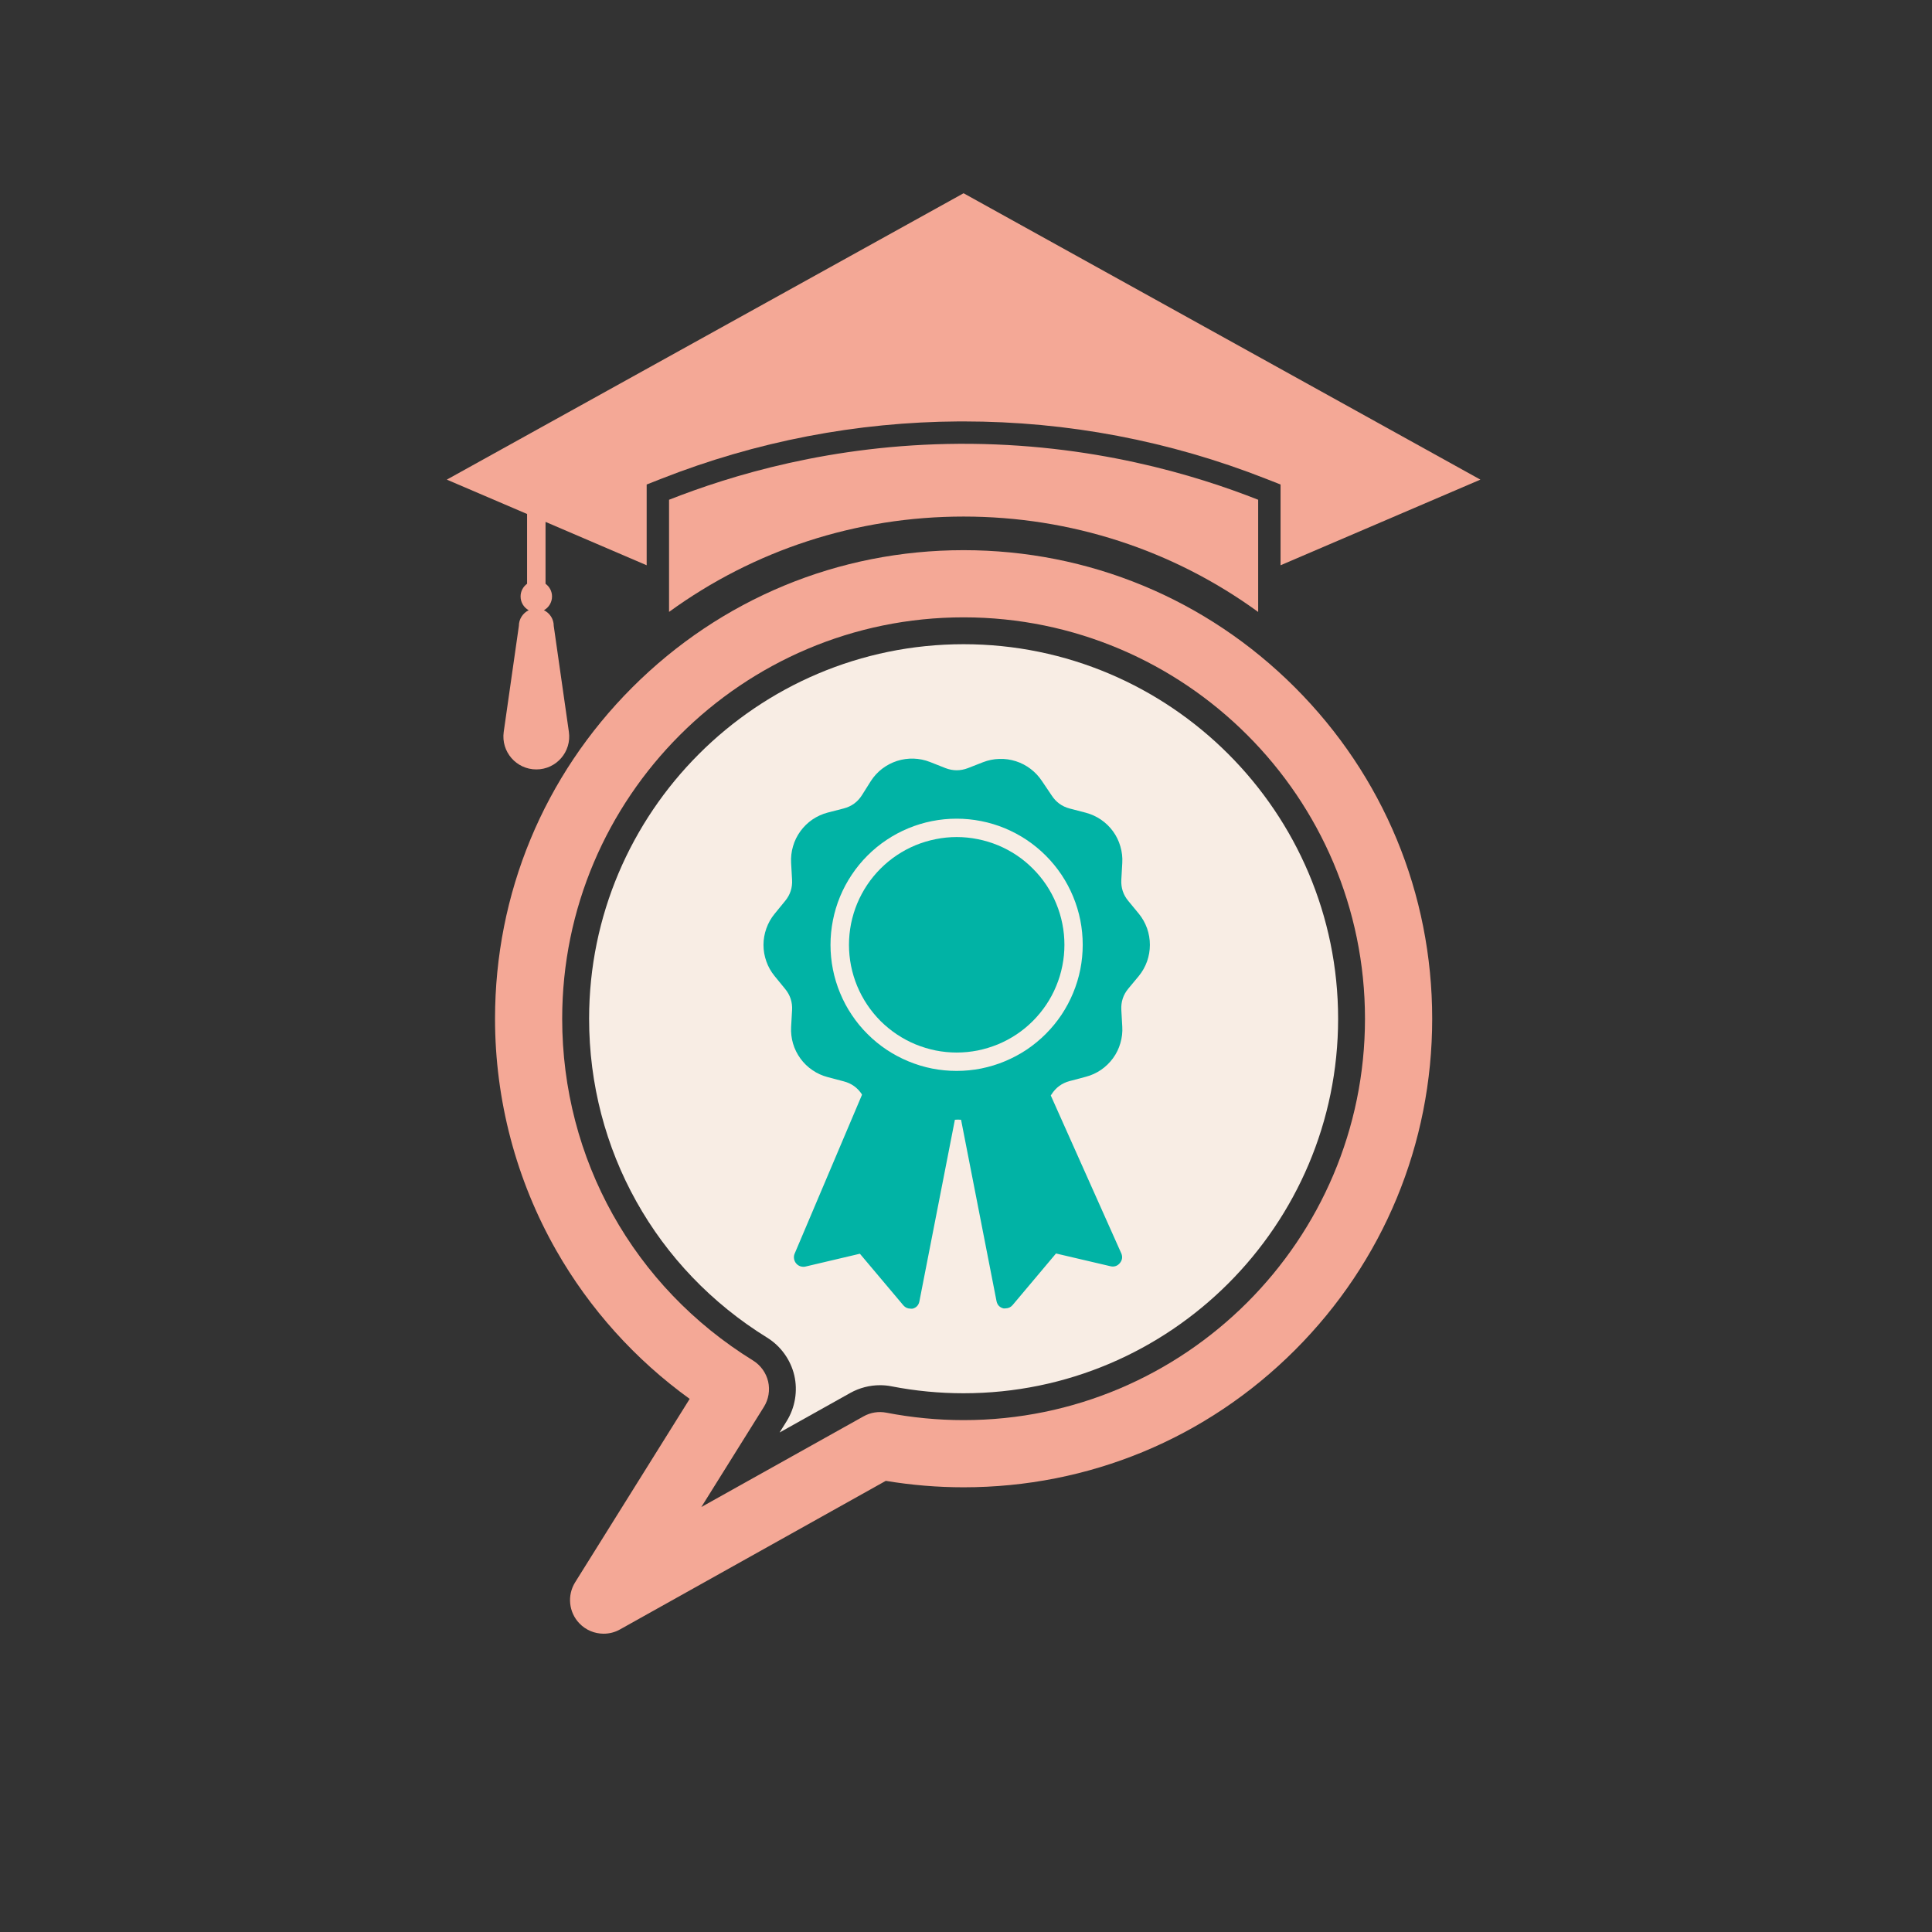
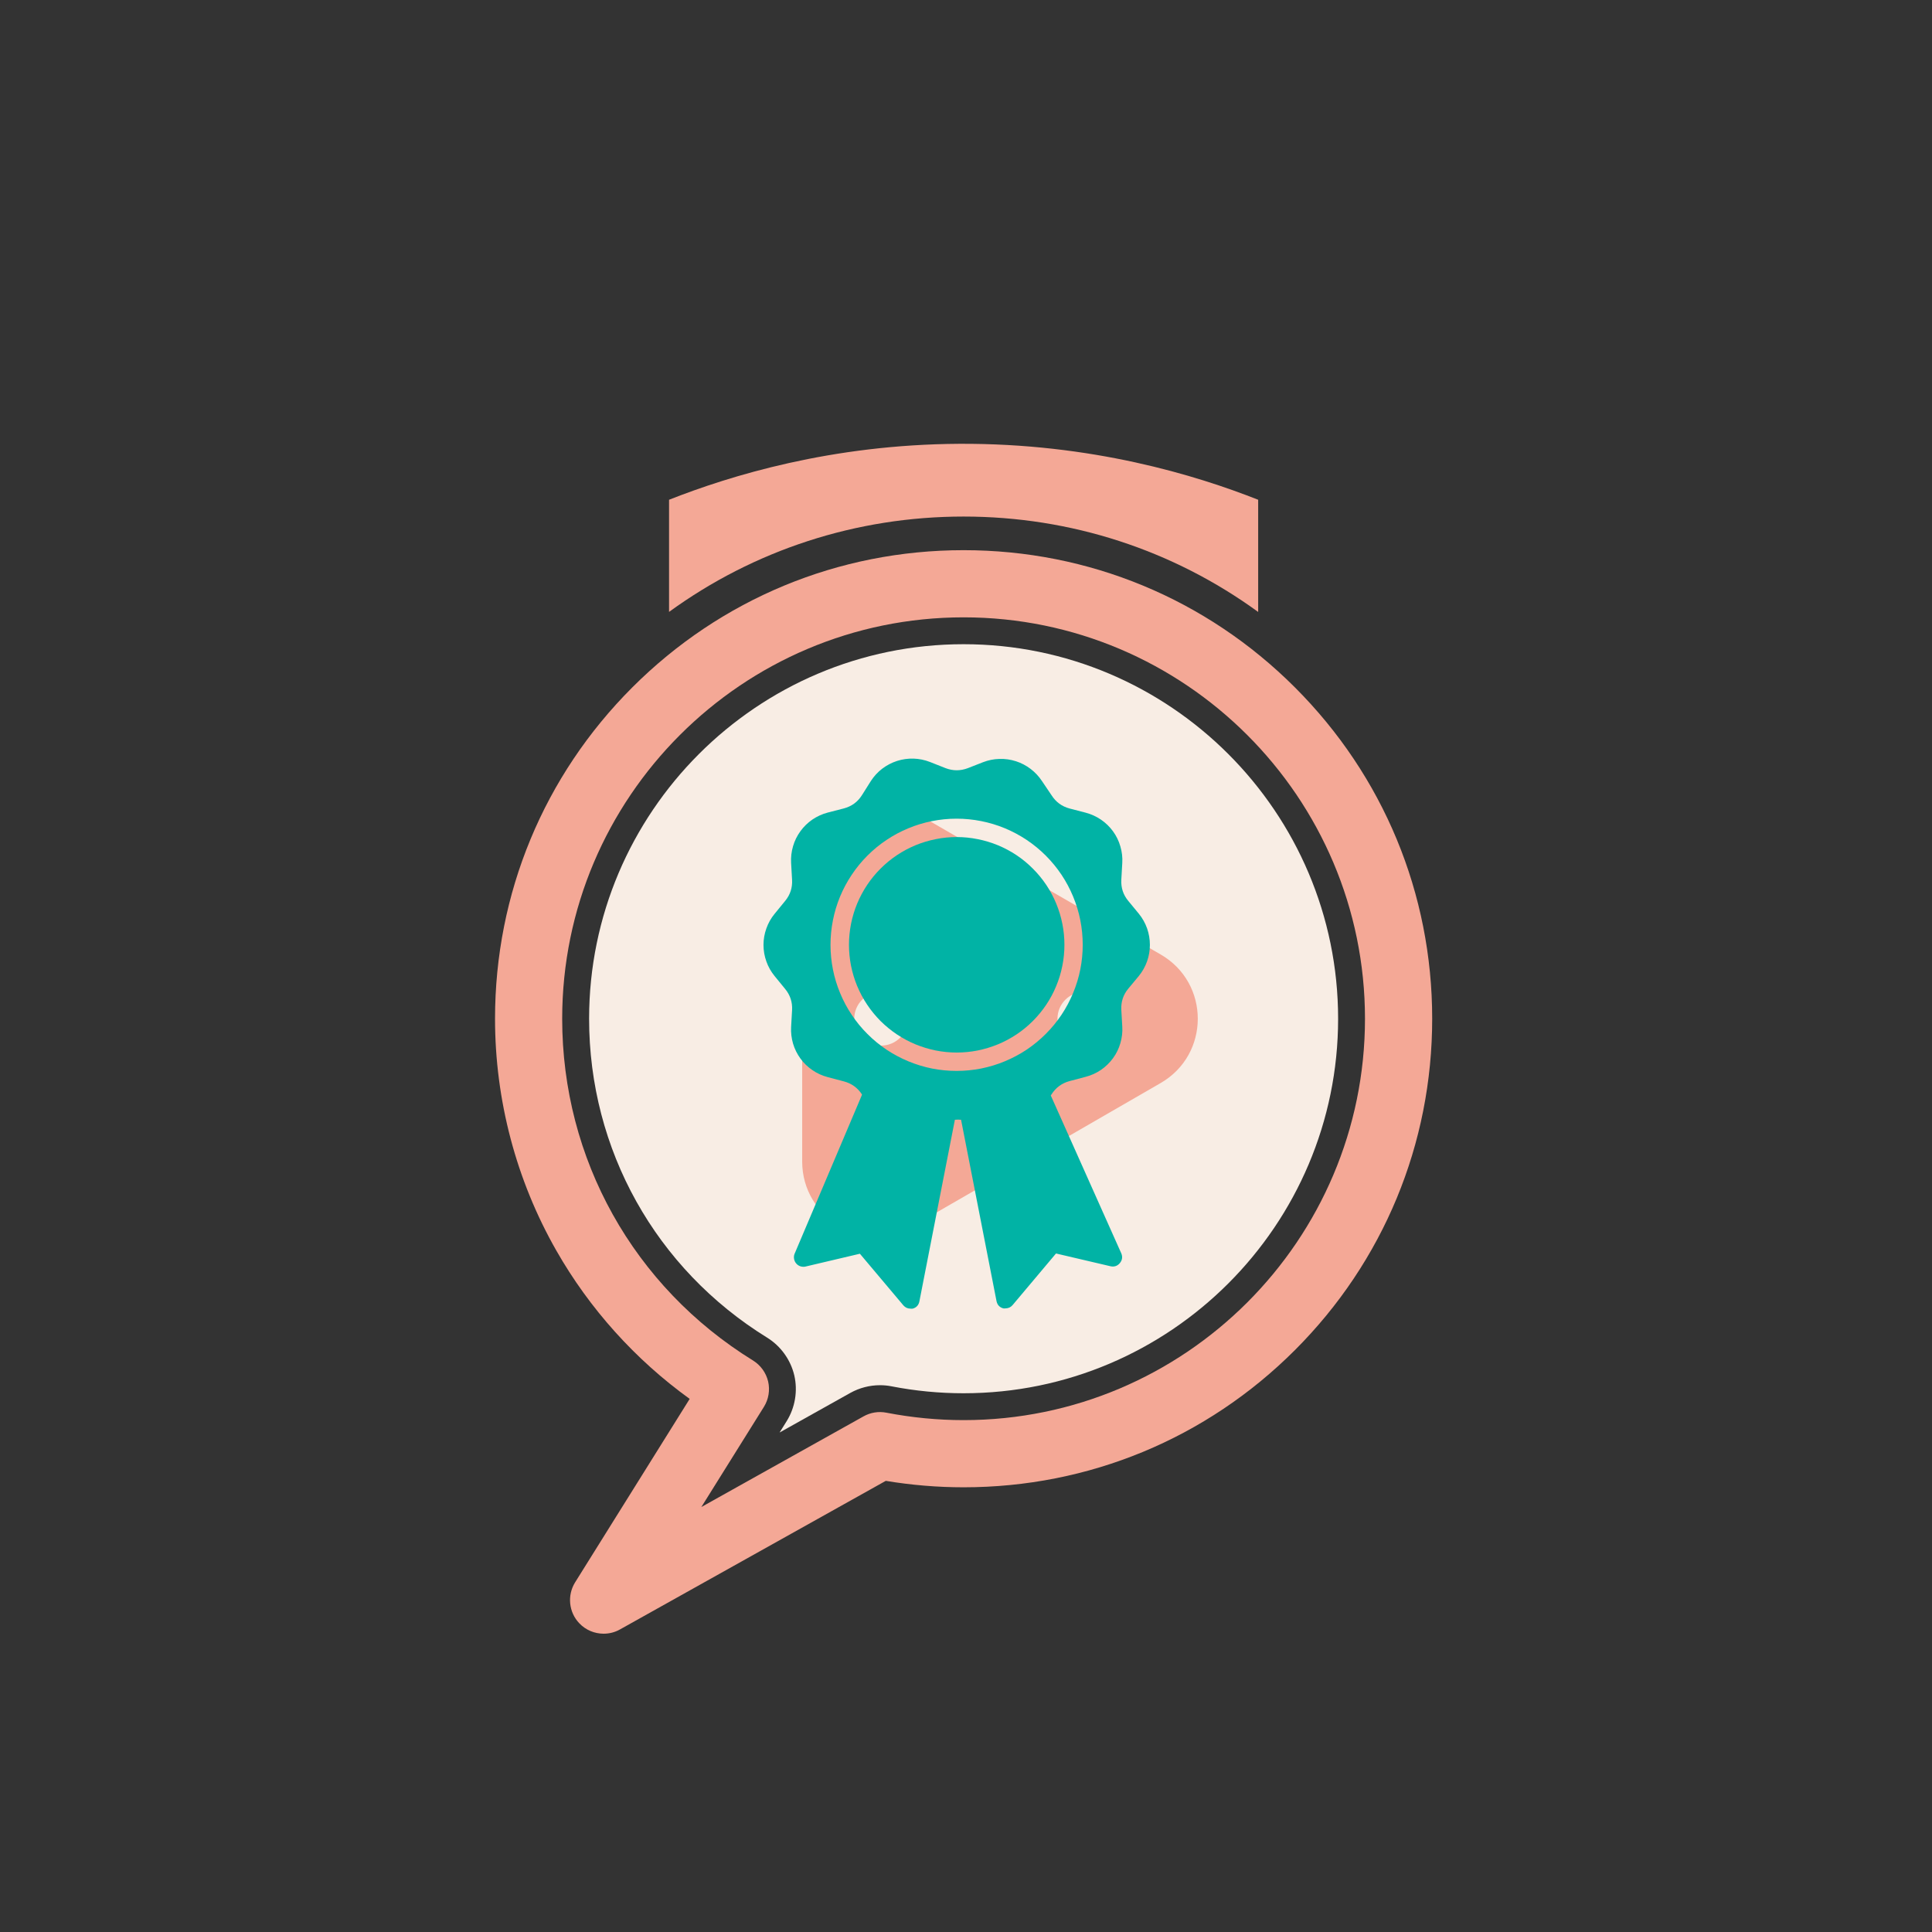
<svg xmlns="http://www.w3.org/2000/svg" width="200" zoomAndPan="magnify" viewBox="0 0 150 150" height="200" preserveAspectRatio="xMidYMid meet" version="1.2">
  <rect x="0" y="0" width="150" height="150" fill="#333333" stroke="none" />
  <defs>
    <clipPath id="5b75afd4ec">
-       <path d="M 34.691 15.004 L 114.938 15.004 L 114.938 59.844 L 34.691 59.844 Z M 34.691 15.004 " />
-     </clipPath>
+       </clipPath>
    <clipPath id="b794a95a08">
      <path d="M 38.355 42.617 L 111.301 42.617 L 111.301 126.84 L 38.355 126.84 Z M 38.355 42.617 " />
    </clipPath>
    <clipPath id="59ed6b200f">
      <path d="M 47.211 53.824 L 99.789 53.824 L 99.789 106.406 L 47.211 106.406 Z M 47.211 53.824 " />
    </clipPath>
    <clipPath id="26a8446fe0">
-       <path d="M 73.5 53.824 C 58.98 53.824 47.211 65.598 47.211 80.117 C 47.211 94.637 58.98 106.406 73.5 106.406 C 88.02 106.406 99.789 94.637 99.789 80.117 C 99.789 65.598 88.02 53.824 73.5 53.824 Z M 73.5 53.824 " />
-     </clipPath>
+       </clipPath>
    <clipPath id="18a98290fd">
-       <path d="M 59 58.535 L 89.617 58.535 L 89.617 102 L 59 102 Z M 59 58.535 " />
+       <path d="M 59 58.535 L 89.617 58.535 L 89.617 102 L 59 102 M 59 58.535 " />
    </clipPath>
  </defs>
  <g id="9d8853c53d">
    <path style=" stroke:none;fill-rule:nonzero;fill:#f4a896;fill-opacity:1;" d="M 97.684 38.801 L 97.684 47.512 C 91.074 42.703 83.145 40.105 74.812 40.105 C 66.484 40.105 58.555 42.703 51.945 47.508 L 51.945 38.801 C 56.695 36.93 64.535 34.512 74.465 34.457 C 84.758 34.402 92.871 36.902 97.684 38.801 " />
    <g clip-rule="nonzero" clip-path="url(#5b75afd4ec)">
      <path style=" stroke:none;fill-rule:nonzero;fill:#f4a896;fill-opacity:1;" d="M 40.285 48.594 C 40.285 48.059 40.598 47.598 41.047 47.379 C 40.672 47.168 40.418 46.77 40.418 46.309 C 40.418 45.902 40.617 45.547 40.922 45.324 L 40.922 39.906 L 34.691 37.238 L 74.812 15.004 L 114.938 37.238 L 99.422 43.887 L 99.422 37.617 L 98.32 37.184 C 90.797 34.223 82.891 32.719 74.812 32.719 C 74.695 32.719 74.574 32.719 74.457 32.719 C 66.504 32.766 58.715 34.266 51.309 37.184 L 50.207 37.617 L 50.207 43.887 L 42.355 40.52 L 42.355 45.324 C 42.66 45.547 42.859 45.902 42.859 46.309 C 42.859 46.77 42.605 47.168 42.23 47.379 C 42.684 47.598 42.992 48.059 42.992 48.594 L 44.168 56.824 C 44.387 58.363 43.195 59.738 41.641 59.738 C 40.086 59.738 38.891 58.363 39.109 56.824 L 40.285 48.594 " />
    </g>
    <path style=" stroke:none;fill-rule:nonzero;fill:#f8ede4;fill-opacity:1;" d="M 74.812 50.016 C 58.781 50.016 45.738 63.062 45.738 79.094 C 45.738 89.254 50.906 98.508 59.562 103.855 C 60.617 104.508 61.383 105.574 61.668 106.781 C 61.949 107.988 61.734 109.281 61.078 110.336 L 60.527 111.219 L 66.027 108.141 C 66.727 107.754 67.52 107.547 68.32 107.547 C 68.617 107.547 68.922 107.574 69.215 107.633 C 71.055 107.992 72.938 108.172 74.812 108.172 C 90.848 108.172 103.891 95.129 103.891 79.094 C 103.891 63.062 90.848 50.016 74.812 50.016 " />
    <g clip-rule="nonzero" clip-path="url(#b794a95a08)">
      <path style=" stroke:none;fill-rule:nonzero;fill:#f4a896;fill-opacity:1;" d="M 74.812 47.93 C 57.629 47.93 43.648 61.91 43.648 79.094 C 43.648 89.98 49.188 99.902 58.465 105.629 C 59.055 105.996 59.477 106.578 59.637 107.254 C 59.793 107.93 59.676 108.641 59.309 109.23 L 54.453 117.004 L 67.047 109.965 C 67.582 109.664 68.211 109.562 68.816 109.68 C 70.789 110.062 72.805 110.258 74.812 110.258 C 91.996 110.258 105.977 96.277 105.977 79.094 C 105.977 61.91 91.996 47.93 74.812 47.93 Z M 46.867 126.84 C 46.168 126.84 45.48 126.562 44.977 126.031 C 44.156 125.172 44.023 123.863 44.652 122.852 L 53.547 108.609 C 49.324 105.562 45.773 101.621 43.191 97.09 C 40.078 91.633 38.434 85.41 38.434 79.094 C 38.434 69.379 42.219 60.242 49.09 53.371 C 55.961 46.5 65.098 42.715 74.812 42.715 C 84.531 42.715 93.668 46.5 100.539 53.371 C 107.41 60.242 111.195 69.379 111.195 79.094 C 111.195 88.812 107.41 97.949 100.539 104.82 C 93.668 111.691 84.531 115.473 74.812 115.473 C 72.793 115.473 70.766 115.305 68.773 114.973 L 48.137 126.508 C 47.738 126.734 47.301 126.84 46.867 126.84 " />
    </g>
    <path style=" stroke:none;fill-rule:nonzero;fill:#f4a896;fill-opacity:1;" d="M 84.188 81.18 C 83.035 81.18 82.102 80.246 82.102 79.094 C 82.102 77.941 83.035 77.008 84.188 77.008 C 85.34 77.008 86.273 77.941 86.273 79.094 C 86.273 80.246 85.34 81.18 84.188 81.18 Z M 76.297 81.18 C 75.145 81.18 74.211 80.246 74.211 79.094 C 74.211 77.941 75.145 77.008 76.297 77.008 C 77.449 77.008 78.387 77.941 78.387 79.094 C 78.387 80.246 77.449 81.18 76.297 81.18 Z M 68.41 81.18 C 67.258 81.18 66.324 80.246 66.324 79.094 C 66.324 77.941 67.258 77.008 68.41 77.008 C 69.562 77.008 70.496 77.941 70.496 79.094 C 70.496 80.246 69.562 81.18 68.41 81.18 Z M 90.113 74.105 L 70.926 63.023 C 67.082 60.805 62.281 63.578 62.281 68.012 L 62.281 90.176 C 62.281 94.613 67.082 97.383 70.926 95.168 L 90.113 84.086 C 93.957 81.867 93.957 76.324 90.113 74.105 " />
    <g clip-rule="nonzero" clip-path="url(#59ed6b200f)">
      <g clip-rule="nonzero" clip-path="url(#26a8446fe0)">
        <path style=" stroke:none;fill-rule:nonzero;fill:#f8ede4;fill-opacity:1;" d="M 47.211 53.824 L 99.789 53.824 L 99.789 106.406 L 47.211 106.406 Z M 47.211 53.824 " />
      </g>
    </g>
    <path style=" stroke:none;fill-rule:nonzero;fill:#01b3a5;fill-opacity:1;" d="M 82.641 73.355 C 82.641 73.902 82.59 74.445 82.48 74.984 C 82.375 75.523 82.215 76.047 82.004 76.555 C 81.797 77.062 81.539 77.543 81.234 78 C 80.926 78.457 80.582 78.879 80.191 79.27 C 79.805 79.656 79.383 80.004 78.926 80.309 C 78.469 80.613 77.988 80.871 77.48 81.082 C 76.973 81.289 76.449 81.449 75.91 81.559 C 75.371 81.664 74.828 81.719 74.277 81.719 C 73.73 81.719 73.184 81.664 72.648 81.559 C 72.109 81.449 71.586 81.289 71.078 81.082 C 70.57 80.871 70.09 80.613 69.633 80.309 C 69.176 80.004 68.754 79.656 68.363 79.27 C 67.977 78.879 67.629 78.457 67.324 78 C 67.02 77.543 66.762 77.062 66.551 76.555 C 66.34 76.047 66.184 75.523 66.074 74.984 C 65.969 74.445 65.914 73.902 65.914 73.355 C 65.914 72.805 65.969 72.262 66.074 71.723 C 66.184 71.184 66.34 70.66 66.551 70.152 C 66.762 69.645 67.02 69.164 67.324 68.707 C 67.629 68.25 67.977 67.828 68.363 67.441 C 68.754 67.051 69.176 66.703 69.633 66.398 C 70.09 66.094 70.57 65.836 71.078 65.625 C 71.586 65.418 72.109 65.258 72.648 65.152 C 73.184 65.043 73.73 64.988 74.277 64.988 C 74.828 64.988 75.371 65.043 75.91 65.152 C 76.449 65.258 76.973 65.418 77.48 65.625 C 77.988 65.836 78.469 66.094 78.926 66.398 C 79.383 66.703 79.805 67.051 80.191 67.441 C 80.582 67.828 80.926 68.25 81.234 68.707 C 81.539 69.164 81.797 69.645 82.004 70.152 C 82.215 70.66 82.375 71.184 82.48 71.723 C 82.59 72.262 82.641 72.805 82.641 73.355 Z M 82.641 73.355 " />
    <g clip-rule="nonzero" clip-path="url(#18a98290fd)">
      <path style=" stroke:none;fill-rule:nonzero;fill:#01b3a5;fill-opacity:1;" d="M 88.422 75.77 C 88.699 75.43 88.91 75.051 89.059 74.637 C 89.203 74.223 89.277 73.797 89.277 73.359 C 89.277 72.918 89.203 72.492 89.059 72.078 C 88.91 71.664 88.699 71.285 88.422 70.945 L 87.598 69.945 C 87.203 69.469 87.027 68.922 87.059 68.305 L 87.133 67 C 87.16 66.562 87.109 66.133 86.984 65.711 C 86.863 65.289 86.672 64.898 86.414 64.543 C 86.156 64.188 85.844 63.887 85.48 63.637 C 85.117 63.391 84.723 63.211 84.297 63.098 L 83.047 62.773 C 82.445 62.613 81.977 62.27 81.641 61.742 L 80.906 60.652 C 80.664 60.285 80.371 59.969 80.023 59.703 C 79.676 59.438 79.289 59.234 78.875 59.102 C 78.457 58.969 78.027 58.906 77.59 58.922 C 77.148 58.934 76.727 59.02 76.316 59.18 L 75.148 59.637 C 74.566 59.859 73.988 59.859 73.41 59.637 L 72.203 59.16 C 71.793 59 71.371 58.914 70.93 58.898 C 70.492 58.887 70.066 58.945 69.648 59.078 C 69.23 59.215 68.848 59.414 68.496 59.68 C 68.148 59.945 67.855 60.266 67.617 60.633 L 66.918 61.742 C 66.582 62.27 66.113 62.609 65.512 62.766 L 64.258 63.09 C 63.832 63.203 63.438 63.383 63.074 63.629 C 62.711 63.879 62.398 64.184 62.141 64.539 C 61.883 64.895 61.691 65.285 61.57 65.707 C 61.445 66.129 61.398 66.562 61.422 67 L 61.496 68.305 C 61.531 68.922 61.352 69.469 60.961 69.945 L 60.137 70.953 C 59.859 71.293 59.645 71.672 59.5 72.086 C 59.352 72.5 59.277 72.926 59.277 73.363 C 59.277 73.805 59.352 74.23 59.5 74.645 C 59.645 75.059 59.859 75.434 60.137 75.777 L 60.961 76.785 C 61.352 77.262 61.531 77.809 61.496 78.426 L 61.422 79.73 C 61.398 80.168 61.449 80.598 61.57 81.02 C 61.695 81.441 61.887 81.828 62.145 82.184 C 62.402 82.539 62.715 82.84 63.078 83.086 C 63.438 83.336 63.832 83.512 64.258 83.625 L 65.512 83.957 C 66.109 84.113 66.578 84.449 66.918 84.965 L 66.918 85.016 L 61.68 97.371 C 61.637 97.492 61.629 97.617 61.652 97.746 C 61.676 97.875 61.727 97.988 61.812 98.09 C 61.895 98.191 62 98.262 62.121 98.309 C 62.246 98.352 62.371 98.363 62.5 98.344 L 66.762 97.34 L 70.141 101.352 C 70.285 101.516 70.469 101.602 70.688 101.602 C 70.746 101.609 70.805 101.609 70.863 101.602 C 71.145 101.523 71.316 101.34 71.379 101.051 L 74.137 86.938 C 74.297 86.922 74.457 86.922 74.617 86.938 L 77.371 101.027 C 77.434 101.316 77.609 101.504 77.895 101.582 C 77.953 101.59 78.012 101.59 78.07 101.582 C 78.289 101.578 78.469 101.496 78.613 101.332 L 81.988 97.32 L 86.258 98.32 C 86.539 98.367 86.766 98.281 86.949 98.062 C 87.129 97.84 87.168 97.598 87.066 97.332 L 81.582 85.051 L 81.641 84.965 C 81.977 84.438 82.445 84.094 83.047 83.934 L 84.297 83.602 C 84.723 83.492 85.117 83.312 85.48 83.066 C 85.844 82.816 86.152 82.516 86.414 82.16 C 86.672 81.805 86.863 81.418 86.984 80.996 C 87.109 80.574 87.16 80.145 87.133 79.707 L 87.059 78.406 C 87.027 77.789 87.203 77.238 87.598 76.762 Z M 74.277 83.145 C 73.637 83.145 73 83.086 72.367 82.961 C 71.738 82.836 71.125 82.648 70.531 82.402 C 69.938 82.156 69.371 81.855 68.836 81.5 C 68.301 81.141 67.805 80.738 67.352 80.281 C 66.895 79.828 66.488 79.332 66.133 78.797 C 65.773 78.266 65.473 77.699 65.227 77.105 C 64.98 76.512 64.793 75.898 64.668 75.27 C 64.543 74.637 64.48 74 64.48 73.359 C 64.48 72.715 64.543 72.078 64.668 71.449 C 64.793 70.816 64.977 70.203 65.223 69.609 C 65.469 69.016 65.77 68.453 66.129 67.918 C 66.484 67.383 66.891 66.887 67.344 66.434 C 67.801 65.977 68.293 65.57 68.828 65.215 C 69.363 64.855 69.926 64.555 70.52 64.309 C 71.113 64.062 71.727 63.875 72.359 63.75 C 72.988 63.625 73.625 63.562 74.27 63.562 C 74.91 63.562 75.547 63.625 76.18 63.75 C 76.809 63.875 77.422 64.059 78.016 64.305 C 78.609 64.551 79.176 64.855 79.711 65.211 C 80.246 65.57 80.738 65.973 81.195 66.43 C 81.648 66.883 82.055 67.379 82.414 67.914 C 82.77 68.449 83.07 69.012 83.316 69.605 C 83.562 70.199 83.75 70.812 83.875 71.441 C 84 72.074 84.062 72.711 84.062 73.355 C 84.062 73.996 84 74.633 83.875 75.262 C 83.75 75.895 83.562 76.504 83.316 77.098 C 83.07 77.691 82.77 78.254 82.414 78.789 C 82.055 79.324 81.648 79.82 81.195 80.273 C 80.742 80.727 80.246 81.133 79.715 81.492 C 79.18 81.848 78.617 82.148 78.023 82.395 C 77.43 82.645 76.816 82.828 76.188 82.957 C 75.559 83.082 74.922 83.145 74.277 83.145 Z M 74.277 83.145 " />
    </g>
  </g>
</svg>